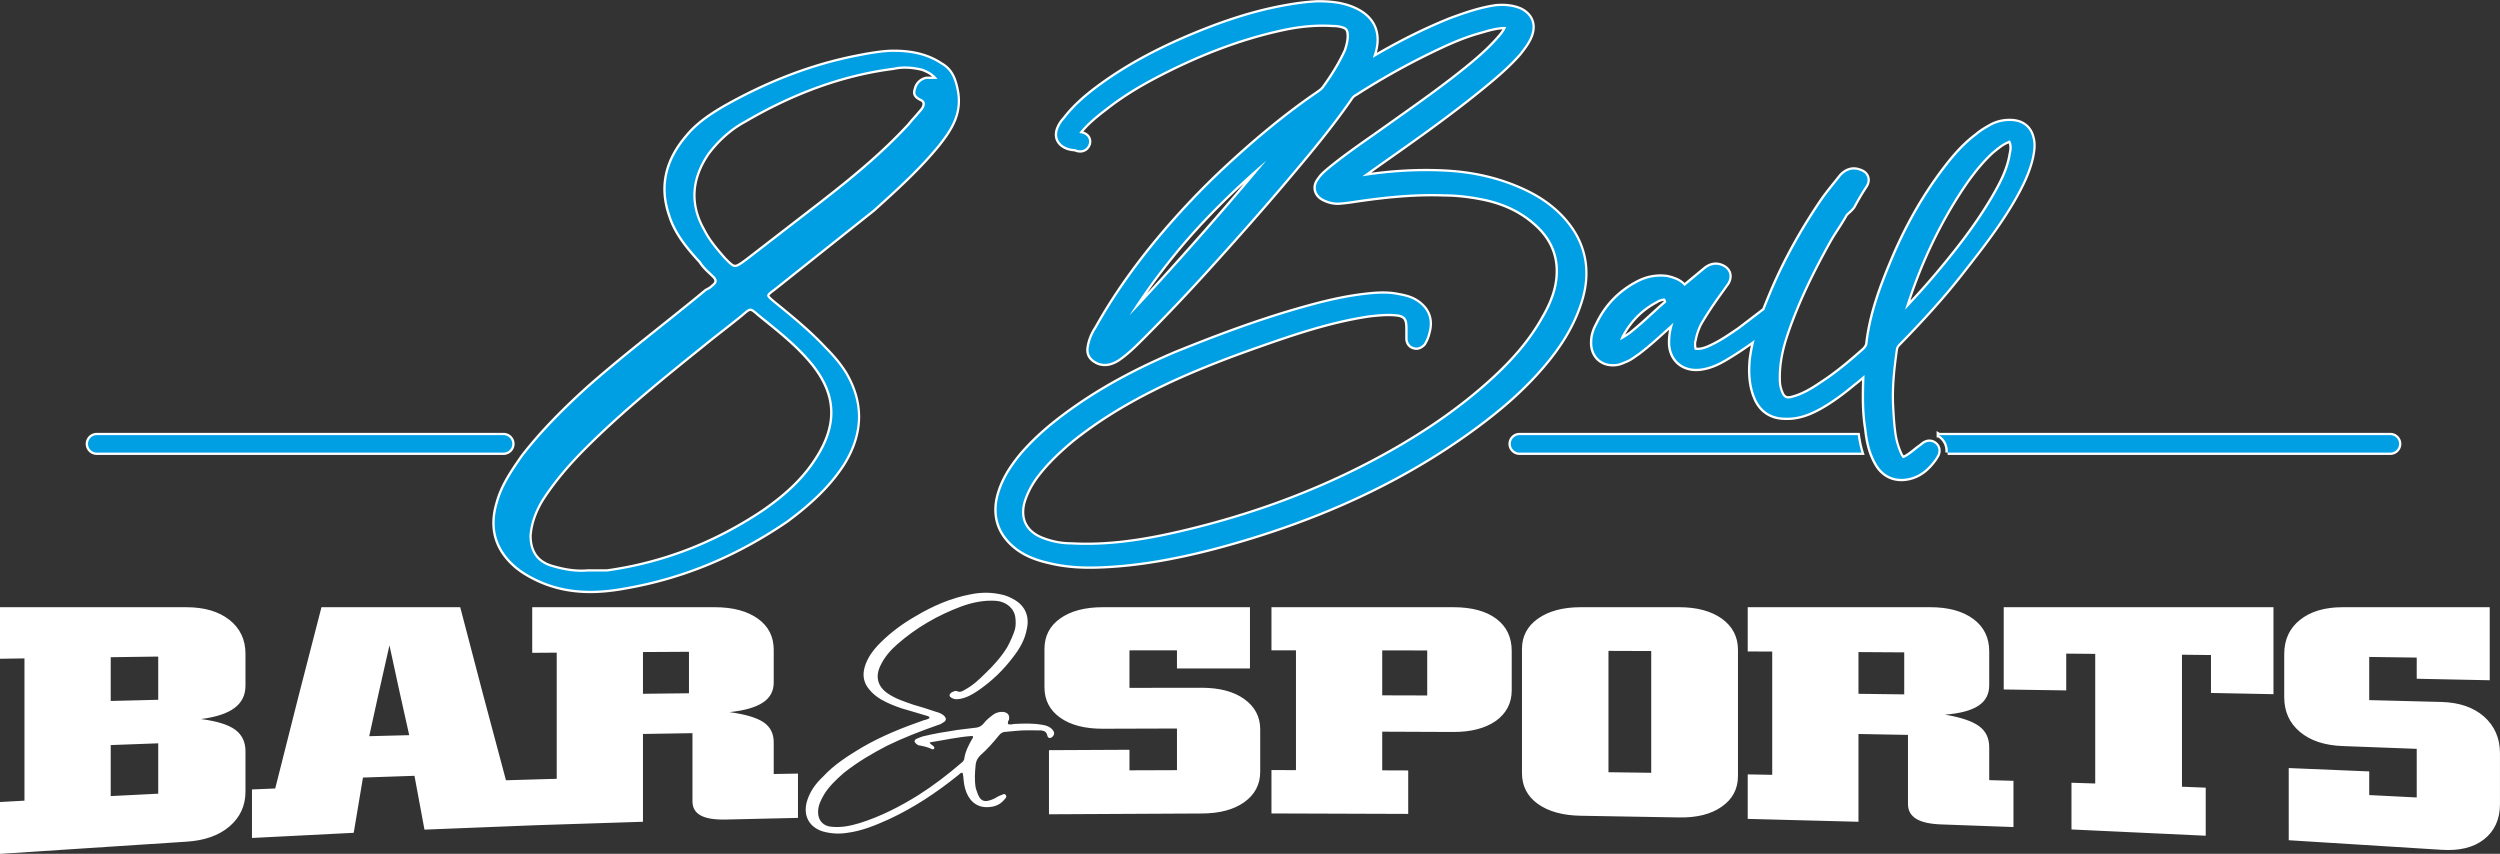
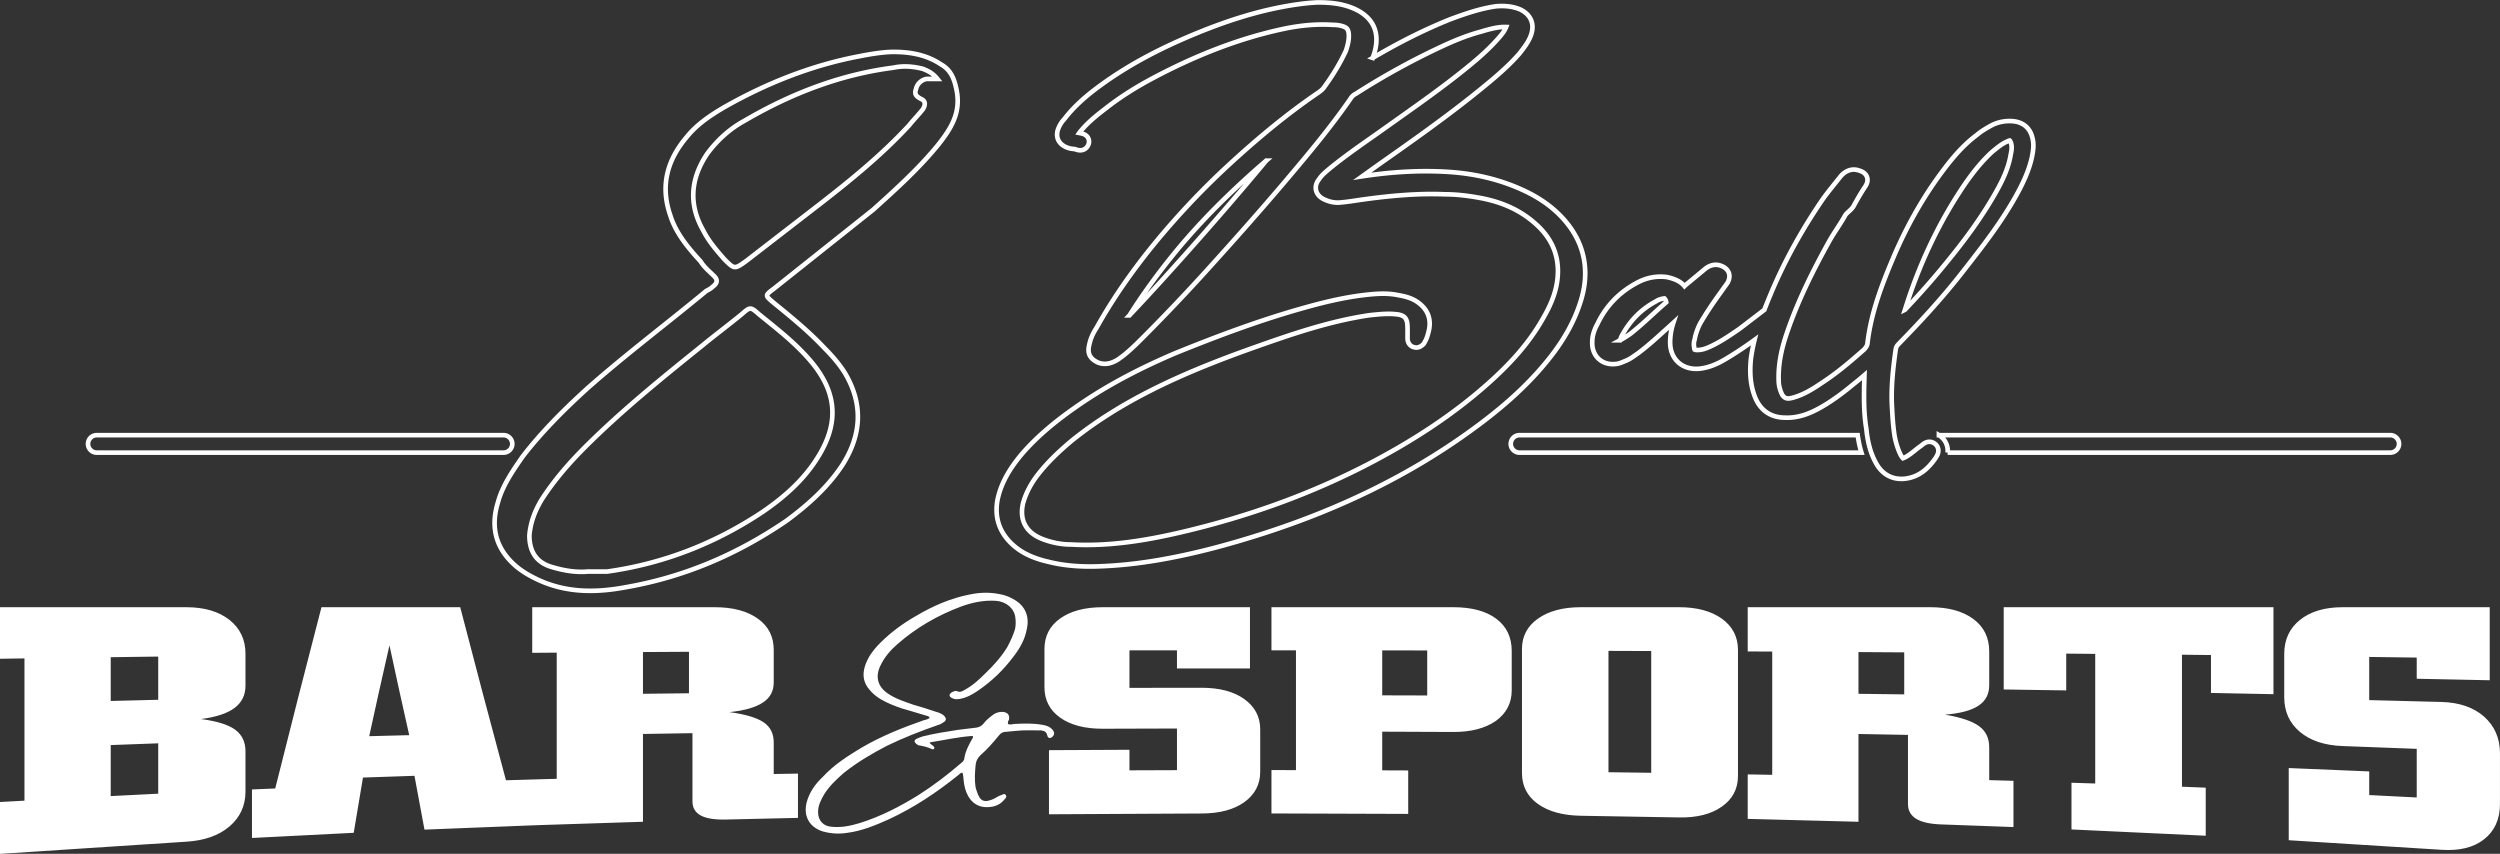
<svg xmlns="http://www.w3.org/2000/svg" width="2321.5" height="792.86">
  <rect width="100%" height="100%" fill="#333333" stroke="none" />
  <path d="M829.69 48.192c-9.421 0-21.982 2.093-32.45 4.187-43.964 8.374-85.837 25.123-124.563 47.104-12.561 7.327-25.122 15.701-34.543 27.215-18.842 21.982-25.123 46.057-15.701 73.273 5.234 16.748 16.747 30.355 28.262 42.916 3.141 5.234 8.374 9.421 12.562 13.608 3.14 3.14 3.14 6.281-1.047 9.421-2.093 2.094-4.187 3.14-6.28 4.187-36.636 30.356-74.319 58.619-109.912 90.023-21.982 19.888-42.917 40.823-60.712 63.852-9.421 13.608-18.842 27.215-23.029 42.916-7.327 24.076-1.047 43.964 17.795 59.665 5.234 4.187 10.468 7.327 16.748 10.467 27.215 13.608 55.478 13.608 83.744 8.374 54.431-9.421 103.627-30.356 149.684-61.759 19.888-14.655 38.73-31.403 52.338-52.338 17.795-28.263 18.841-56.525 2.093-84.791-5.234-8.374-11.514-15.702-18.842-23.029-14.655-15.701-31.403-29.309-48.151-42.917-7.327-6.281-7.327-6.281 1.047-12.561l92.116-73.273c20.935-18.842 42.917-38.73 60.712-60.712 11.514-14.655 20.935-29.309 16.747-50.244-2.093-10.467-5.234-18.842-14.655-24.075-12.562-8.374-27.216-11.514-43.964-11.514zM546.018 530.746c-11.514 1.047-23.029-1.047-33.496-4.187-14.655-4.187-20.935-14.655-20.935-29.309 1.047-12.561 5.234-23.029 11.514-33.496 11.514-17.795 25.122-33.496 39.777-48.151 34.543-34.543 72.226-64.899 109.912-95.255 11.514-9.421 24.075-18.842 35.59-28.263 8.374-7.327 8.374-7.327 16.748 0 16.748 13.608 34.543 27.215 49.197 45.011 23.029 28.262 25.122 56.524 4.187 88.976-12.562 19.888-30.356 35.59-50.244 49.197-43.964 29.31-92.116 48.151-144.452 55.479h-17.795zM870.516 73.314h-10.467c-4.187 1.047-8.374 4.187-9.421 9.421-2.093 5.234 1.047 7.327 5.234 9.421s3.14 6.281 1.047 9.421c-4.187 5.234-8.374 9.421-12.562 14.655-25.122 27.215-53.384 50.244-81.644 72.226l-69.086 53.384c-11.514 8.374-11.514 8.374-20.935-1.047-7.327-8.374-14.655-16.748-19.888-27.215-13.608-24.075-11.514-48.151 4.187-71.18 9.421-12.561 20.935-23.029 34.543-30.355 42.917-25.123 88.976-42.917 138.174-49.197 9.421-2.094 18.842-1.047 27.215 1.047 5.234 2.094 9.421 4.187 13.608 9.421zm404.178-19.535c23.173-13.624 47.175-25.94 72.133-35.925l.073-.029.074-.027c13.82-5.118 27.59-9.862 42.239-11.955l.214-.031.215-.016c7.705-.55 14.835-.007 22.015 2.985l.195.081.189.095c9.666 4.833 13.264 13.561 9.599 23.74-2.282 6.34-6.456 11.611-10.54 16.862l-.108.14-.117.133c-10.938 12.501-23.806 23.165-36.668 33.606-30.559 24.806-62.768 47.429-94.94 70.068l-14.276 10.22.209-.032c26.193-4.029 52.741-5.728 79.214-4.107 24.561 1.504 48.136 6.857 70.504 17.254 15.008 6.976 28.351 16.189 39.042 28.936 17.754 21.17 22.208 46.102 14.329 72.47-5.928 19.837-16.141 37.423-28.877 53.632-21.446 27.295-47.526 49.333-75.609 69.489-58.565 42.029-123.409 72.534-191.922 94.452-31.967 10.222-64.356 18.914-97.477 24.49-18.407 3.098-36.801 5.081-55.469 5.647-15.128.459-30.392-.539-45.114-4.211-12.105-2.757-23.648-7.177-33.016-15.558-12.43-11.121-17.445-25.016-14.599-41.523l.014-.08.016-.08c3.23-16.152 11.676-29.632 22.025-42.159l.035-.043.036-.042c15.485-18.066 33.756-32.644 53.286-46.084 28.055-19.307 58.321-34.811 89.6-48.144l.05-.021.05-.02c37.512-15.208 75.509-29.512 114.442-40.683 20.125-5.775 40.337-10.918 61.182-13.35 10.358-1.208 20.927-2.079 31.228.073 6.24 1.136 11.957 2.417 17.352 5.943 10.713 7.005 14.401 17.273 10.679 29.424-.697 3.265-2.004 6.345-3.72 9.206l-.388.646-.533.533c-2.28 2.28-5.231 3.593-8.326 2.666-3.716-.722-6.174-4.156-6.174-8.007v-6.576c0-2.736.034-5.754-.4-8.465-1.017-4.578-3.251-6.274-7.754-7.266-8.892-1.373-18.069-.374-26.952.56-30.922 4.501-60.871 13.814-90.331 23.994-38.589 13.336-77.121 27.699-113.561 46.215-25.568 12.99-49.841 27.901-72.255 45.827-11.585 9.656-22.63 19.993-31.929 31.908-6.065 7.77-10.753 16.268-13.602 25.715-4.177 16.019 2.167 28.129 17.572 34.119 8.541 3.322 17.438 5.149 26.617 5.149h.175l.175.01c34.589 1.977 68.901-3.616 102.473-11.484 62.127-14.561 121.667-35.851 178.132-65.724 37.673-19.933 73.595-43.214 105.547-71.516 20.234-17.921 38.521-37.466 51.843-61.15l.027-.047.027-.048c8.007-13.659 13.83-27.89 13.83-43.952 0-17.029-6.935-31.058-19.297-42.567-14.948-13.918-32.668-21.538-52.605-25.276-10.95-2.053-22.12-3.437-33.273-3.437h-.118l-.117-.007c-25.707-.989-51.39 1.428-76.82 5.004-6.507.915-12.949 2.053-19.509 2.564-5.673.608-10.883-.615-15.955-3.15-7.48-3.74-9.488-11.694-4.245-18.195 2.929-4.524 6.558-7.196 10.587-10.649l.061-.052.062-.05c16.32-13.26 33.789-24.973 50.898-37.165 27.066-19.288 54.474-38.204 80.089-59.425 9.429-7.812 18.631-16.187 26.551-25.547 2.279-2.694 4.332-5.406 5.611-8.683-7.982-.275-15.922 2.12-23.491 4.347l-.067.019-.069.019c-12.934 3.482-25.333 8.631-37.443 14.303a680.96 680.96 0 0 0-78.218 43.12l-.272.174-.29.145c-1.802.901-3.533 2.522-4.571 4.251l-.102.171-.114.164c-18.126 26.183-38.496 50.553-59.044 74.835-24.281 28.695-49.251 56.806-74.505 84.647-19.466 21.457-39.416 42.461-59.902 62.947-7.008 7.009-13.902 13.793-22.109 19.434l-.11.076-.113.071c-5.538 3.461-11.38 5.296-17.83 3.146l-.28-.093-.27-.12c-6.902-3.068-10.231-7.747-8.577-15.403 1.137-6.164 3.406-11.45 6.842-16.653 19.906-35.687 44.419-68.458 71.475-99.018 16.427-18.553 33.801-36.289 52.042-53.062 25.932-23.846 53.024-46.443 82.146-66.318 2.257-1.54 4.41-3.118 5.945-5.422l.07-.104.073-.101c7.661-10.534 14.533-21.715 19.989-33.556 1.614-4.883 3.069-10.282 2.638-15.454-.291-3.498-1.225-5.656-4.615-6.905-3.246-1.195-6.578-1.646-10.025-1.646h-.191l-.191-.011c-15.706-.982-31.023.61-46.389 3.921-41.889 9.028-81.522 25.001-119.345 44.961-16.009 8.45-31.398 17.97-45.596 29.23l-.042.034-.043.032c-8.248 6.307-16.133 12.724-22.77 20.783l-.188.228-.044.044c-.308.419-.557.807-.838 1.192.46.093.953.158 1.402.247 2.936.579 5.641 1.777 7.003 4.669.72 1.53.864 3.236.455 4.872l-.057.228-.074.224c-.819 2.458-2.525 4.43-4.992 5.328-2.39.87-4.683.493-6.999-.327-.275-.097-.576-.22-.871-.327-3.033-.119-6.133-.792-8.839-2.145-6.782-3.391-9.186-9.667-6.536-16.733l.023-.062.024-.062c1.294-3.236 3.176-6.307 5.6-8.824 9.86-12.883 21.867-22.876 34.951-32.316 27.521-19.857 57.455-34.934 88.783-47.751 25.403-10.392 51.578-19.017 78.584-24.127 10.807-2.045 21.724-3.624 32.719-4.147l.145-.007h.146c11.945 0 23.437 1.086 34.423 6.121 16.961 7.774 23.344 21.516 18.542 39.523l-.024.091-.027.09a125.65 125.65 0 0 1-1.859 5.714zm363.668 233.916c1.952-5.061 4.01-10.081 6.103-15.085 12.891-30.814 29.283-60.067 48.152-87.607l.034-.049.035-.049c5.156-7.218 10.88-13.996 16.357-20.966l.081-.103.085-.099c4.446-5.187 10.562-7.747 17.185-5.376 3.156.941 6.037 2.627 7.258 5.889 1.167 3.12.225 6.237-1.545 8.893-3.929 5.894-7.477 11.991-10.834 18.225l-.137.254-.16.24c-1.399 2.098-3.172 3.611-5.004 5.291-.976.895-2.109 1.958-2.708 3.157l-.067.133-.073.13c-4.566 8.118-10.14 15.621-14.655 23.749-15.358 27.643-29.399 55.982-39.517 85.995-4.713 13.983-7.749 28.04-7.271 42.873v.197c0 4.55 1.265 9.085 3.256 13.157 2.251 3.406 4.427 3.99 8.496 3.13 10.08-2.415 19.268-7.955 27.74-13.751l.073-.05.074-.047c14.115-9.074 27.027-20.077 39.577-31.176 1.446-1.47 2.869-3.362 3.193-5.445 3.115-27.362 12.592-52.763 23.194-77.974 12.465-29.639 27.931-57.562 47.297-83.264 9.007-11.954 18.825-23.487 30.902-32.458 4.296-3.716 9.075-6.43 14.017-9.176l.116-.065.119-.059c6.01-3.005 12.751-4.218 19.436-3.661 9.194.766 15.899 6.124 18.06 15.158 1.785 6.141.804 12.318-.423 18.452l-.016.078-.018.078c-2.662 11.714-7.536 22.405-13.235 32.926-14.506 26.78-33.452 50.81-52.164 74.72-17.966 22.957-37.744 44.437-58.118 65.264-1.547 1.582-2.551 2.964-2.868 5.185-2.532 17.724-4.467 35.507-3.489 53.438.496 9.092 1.035 18.125 2.452 27.132.898 4.909 2.281 9.599 4.12 14.23.634 1.323 1.246 2.981 2.02 4.141.312.469 1.037 1.547 1.613 2.171.816-.272 2-.866 2.591-1.163 5.017-2.759 9.199-6.982 13.951-10.183.247-.192.487-.397.726-.598 2.172-1.827 4.297-3.319 7.298-3.319 2.279 0 4.34.947 5.94 2.547a7.92 7.92 0 0 1 2.115 3.758c.918 3.815-.906 6.59-2.868 9.533l-.055.082-.057.08c-6.086 8.521-13.359 15.166-23.842 17.585-13.304 3.07-24.671-2.127-31.046-14.182-5.401-9.748-7.671-20.477-8.782-31.448-2.744-16.621-2.241-33.193-1.734-49.897-3.312 2.852-6.654 5.668-10.118 8.337-9.61 8.002-19.758 15.646-30.669 21.801-10.277 5.797-21.009 9.9-32.997 9.39-13.2-.047-22.898-6.757-27.805-19.026-4.473-11.181-5.035-22.819-3.955-34.7l.009-.094.011-.093c.753-6.169 1.938-12.255 3.444-18.264-8.937 6.48-18.114 12.615-27.655 18.215-7.075 4.153-14.348 7.329-22.557 8.382-15.901 2.039-28.15-8.043-28.15-24.286 0-6.449 1.103-12.499 3.014-18.311l-3.337 3.057-.047.044-.048.043c-9.583 8.574-18.944 17.398-29.245 25.125l-.136.102-.141.094c-3.561 2.374-6.585 4.885-10.597 6.604l-.068.029-.07.028c-2.443.978-4.8 2.144-7.366 2.785l-.141.036-.143.028c-13.809 2.762-24.644-6.198-24.019-20.323.033-5.79 1.948-11.266 4.714-16.294 8.129-17.238 21.133-30.428 38.083-39.09 8.24-4.212 17.11-5.821 26.312-4.671l.311.039.306.071c6.552 1.512 12.119 3.693 15.933 8.33l.62-.622.196-.197.214-.178 17.706-14.671c4.703-3.92 10.135-5.437 15.944-2.948 6.543 2.804 8.787 8.559 5.594 14.943l-.215.43-.279.391-7.602 10.643c-6.328 8.789-12.352 17.779-17.787 27.149-2.237 4.506-4.035 9.428-4.935 14.381l-.078.428-.138.413c-.674 2.022-.62 4.595-.275 6.669l.038.225.021.227c.031.34.16 1.327.376 1.647.48.312 2.118.373 2.632.373 3.157 0 6.392-.863 9.294-2.064 10.573-4.375 20.209-11.084 29.61-17.516l23.205-17.73zm-589.542 5.155c16.766-17.646 33.116-35.687 49.342-53.83 26.385-29.503 52.327-59.406 77.645-89.836a821.79 821.79 0 0 0-28.41 25.527c-20.861 19.619-40.608 40.357-58.625 62.628-14.381 17.777-27.8 36.195-39.948 55.51zm455.468 23.162c3.324-1.8 6.514-3.816 9.635-5.996 11.539-9.047 21.936-19.488 33.036-29.057a5.07 5.07 0 0 0 .312-.287c-.081-.505-.307-1.26-.488-1.852-.323-.592-.863-1.495-1.231-1.738-2.576.364-5.208 1.028-7.387 2.481l-.25.167-.265.141c-14.04 7.488-24.263 18.196-31.759 32.158-.522 1.222-1.092 2.59-1.604 3.984zm264.65-28.37c10.385-11.005 20.544-22.215 30.282-33.808 18.34-21.834 35.965-44.42 50.516-68.996 7.59-12.819 15.036-26.481 17.436-41.363l.028-.177.039-.176c.752-3.384 1.291-7.025.168-10.395-.164-.49-.701-1.862-1.17-2.268-.467.019-1.39.466-1.724.648l-.282.154-.296.123c-5.249 2.187-9.653 6.096-14.044 9.619-12.074 11.142-21.844 24.376-30.72 38.134-20.948 32.468-37.053 67.541-48.896 104.293l-1.338 4.214zM89.826 420.304h377.78a8.13 8.13 0 0 0 8.103-8.104h0a8.13 8.13 0 0 0-8.103-8.104H89.826a8.13 8.13 0 0 0-8.104 8.104h0a8.13 8.13 0 0 0 8.104 8.104zm1321.171 0h317.56c-1.639-5.265-2.739-10.685-3.494-16.208H1411c-4.456 0-8.105 3.647-8.105 8.105s3.647 8.104 8.105 8.104zm397.584 0h411.066a8.13 8.13 0 0 0 8.104-8.104c0-4.458-3.648-8.105-8.104-8.105h-419.158a17.89 17.89 0 0 1 3.26 2.58 16.6 16.6 0 0 1 4.411 7.858c.501 2.079.613 3.979.423 5.77z" fill="none" stroke="#fff" stroke-miterlimit="22.926" stroke-width="4.3" />
-   <path d="M829.752 48.165c-9.421 0-21.982 2.093-32.45 4.187-43.964 8.374-85.834 25.122-124.565 47.104-12.561 7.327-25.122 15.701-34.543 27.215-18.842 21.982-25.122 46.058-15.701 73.273 5.234 16.749 16.748 30.357 28.262 42.916 3.141 5.234 8.374 9.421 12.561 13.608 3.14 3.14 3.14 6.281-1.047 9.421-2.093 2.093-4.187 3.14-6.28 4.187-36.636 30.357-74.321 58.619-109.911 90.022-21.982 19.888-42.918 40.823-60.712 63.852-9.421 13.608-18.842 27.215-23.029 42.916-7.328 24.075-1.047 43.964 17.794 59.665 5.234 4.187 10.468 7.327 16.749 10.467 27.215 13.608 55.479 13.608 83.741 8.374 54.431-9.421 103.629-30.357 149.69-61.758 19.889-14.654 38.73-31.403 52.339-52.337 17.794-28.263 18.841-56.525 2.093-84.787-5.234-8.374-11.515-15.701-18.842-23.029-14.654-15.701-31.402-29.309-48.151-42.916-7.328-6.281-7.328-6.281 1.047-12.561l92.115-73.273c20.935-18.842 42.918-38.73 60.712-60.712 11.514-14.654 20.935-29.309 16.748-50.244-2.093-10.467-5.234-18.842-14.654-24.075-12.561-8.374-27.215-11.514-43.964-11.514zM546.079 530.726c-11.514 1.047-23.029-1.047-33.496-4.187-14.654-4.187-20.935-14.654-20.935-29.309 1.047-12.561 5.234-23.029 11.514-33.496 11.514-17.794 25.122-33.496 39.778-48.151 34.543-34.543 72.226-64.9 109.909-95.255 11.515-9.421 24.075-18.842 35.59-28.263 8.374-7.328 8.374-7.328 16.749 0 16.748 13.608 34.543 27.215 49.197 45.011 23.029 28.262 25.122 56.525 4.187 88.975-12.561 19.889-30.357 35.59-50.244 49.197-43.964 29.31-92.115 48.151-144.45 55.479h-17.794zM870.578 73.297H860.11c-4.187 1.047-8.374 4.187-9.421 9.421-2.093 5.234 1.047 7.327 5.234 9.421s3.14 6.281 1.047 9.421c-4.187 5.234-8.374 9.421-12.561 14.654-25.122 27.215-53.385 50.244-81.647 72.226l-69.086 53.385c-11.514 8.374-11.514 8.374-20.935-1.047-7.327-8.374-14.654-16.748-19.889-27.215-13.608-24.075-11.514-48.151 4.187-71.18 9.421-12.561 20.935-23.029 34.543-30.357 42.918-25.122 88.975-42.918 138.17-49.197 9.421-2.094 18.842-1.047 27.215 1.047 5.234 2.094 9.421 4.187 13.608 9.421zm404.177-19.536c23.173-13.624 47.175-25.939 72.136-35.924l.073-.03.075-.027c13.82-5.118 27.59-9.863 42.239-11.955l.214-.031.215-.015c7.705-.55 14.836-.007 22.015 2.985l.195.081.189.095c9.666 4.833 13.264 13.561 9.599 23.739-2.282 6.34-6.456 11.611-10.54 16.862l-.108.139-.117.133c-10.939 12.501-23.806 23.165-36.668 33.606-30.559 24.807-62.769 47.429-94.94 70.069l-14.277 10.22.209-.032c26.194-4.03 52.741-5.728 79.215-4.107 24.562 1.504 48.136 6.857 70.504 17.254 15.008 6.976 28.351 16.189 39.042 28.937 17.754 21.17 22.209 46.102 14.329 72.468-5.928 19.837-16.141 37.423-28.877 53.632-21.446 27.295-47.527 49.333-75.613 69.489-58.565 42.03-123.409 72.538-191.929 94.45-31.967 10.223-64.356 18.914-97.478 24.49-18.408 3.098-36.802 5.081-55.469 5.647-15.129.458-30.393-.539-45.115-4.211-12.105-2.757-23.649-7.177-33.017-15.558-12.429-11.121-17.445-25.017-14.598-41.523l.015-.08.016-.081c3.23-16.152 11.677-29.631 22.026-42.159l.035-.043.036-.042c15.485-18.066 33.755-32.645 53.287-46.084 28.055-19.306 58.321-34.811 89.603-48.144l.049-.021.051-.02c37.512-15.208 75.509-29.513 114.44-40.683 20.125-5.775 40.336-10.918 61.182-13.35 10.358-1.208 20.926-2.079 31.229.073 6.24 1.137 11.957 2.417 17.352 5.944 10.713 7.005 14.401 17.273 10.679 29.425-.697 3.265-2.004 6.345-3.72 9.206l-.388.646-.533.533c-2.28 2.28-5.231 3.593-8.326 2.666-3.716-.722-6.174-4.156-6.174-8.008v-6.577c0-2.736.033-5.754-.4-8.466-1.017-4.578-3.251-6.274-7.754-7.266-8.892-1.373-18.069-.375-26.953.561-30.922 4.501-60.872 13.814-90.33 23.994-38.59 13.336-77.118 27.699-113.561 46.215-25.569 12.991-49.841 27.901-72.257 45.828-11.584 9.656-22.63 19.993-31.93 31.909-6.065 7.77-10.753 16.268-13.602 25.715-4.177 16.02 2.167 28.129 17.572 34.119 8.542 3.322 17.438 5.149 26.618 5.149h.175l.175.009c34.588 1.977 68.901-3.616 102.469-11.484 62.128-14.561 121.669-35.851 178.129-65.724 37.674-19.933 73.595-43.214 105.549-71.516 20.234-17.922 38.52-37.466 51.843-61.15l.027-.047.028-.048c8.007-13.66 13.83-27.89 13.83-43.952 0-17.029-6.935-31.058-19.297-42.567-14.949-13.918-32.669-21.538-52.605-25.277-10.95-2.053-22.119-3.437-33.273-3.437h-.117l-.117-.004c-25.707-.989-51.391 1.428-76.822 5.004-6.507.915-12.948 2.053-19.509 2.564-5.673.608-10.883-.615-15.954-3.15-7.48-3.74-9.488-11.695-4.245-18.196 2.929-4.524 6.558-7.196 10.587-10.649l.061-.053.063-.051c16.32-13.26 33.79-24.973 50.899-37.166 27.066-19.289 54.473-38.204 80.086-59.425 9.429-7.812 18.632-16.186 26.551-25.547 2.279-2.694 4.332-5.406 5.611-8.683-7.981-.274-15.922 2.121-23.491 4.347l-.068.02-.068.019c-12.934 3.482-25.333 8.632-37.443 14.304-26.982 12.637-53.123 27.059-78.218 43.12l-.273.174-.29.145a11.74 11.74 0 0 0-4.57 4.251l-.103.171-.113.164c-18.128 26.183-38.496 50.552-59.045 74.838-24.281 28.695-49.251 56.807-74.507 84.646-19.466 21.457-39.415 42.462-59.903 62.948-7.008 7.008-13.902 13.793-22.109 19.434l-.111.076-.113.071c-5.538 3.461-11.38 5.296-17.829 3.146l-.28-.093-.27-.12c-6.902-3.068-10.232-7.748-8.576-15.404 1.136-6.164 3.406-11.45 6.842-16.653 19.906-35.687 44.419-68.458 71.476-99.016 16.428-18.553 33.8-36.288 52.043-53.063 25.933-23.846 53.024-46.443 82.143-66.318 2.257-1.541 4.41-3.118 5.945-5.422l.069-.104.073-.101c7.661-10.534 14.533-21.715 19.989-33.555 1.614-4.883 3.069-10.281 2.638-15.454-.291-3.497-1.225-5.656-4.615-6.905-3.247-1.195-6.579-1.646-10.025-1.646h-.191l-.191-.012c-15.706-.982-31.023.61-46.39 3.922-41.89 9.028-81.523 25.001-119.344 44.962-16.009 8.45-31.398 17.97-45.596 29.23l-.043.034-.043.032c-8.248 6.307-16.133 12.724-22.77 20.783l-.188.228-.044.043c-.308.419-.557.807-.838 1.192.46.093.953.158 1.402.247 2.936.579 5.641 1.777 7.003 4.669.72 1.53.864 3.236.455 4.872l-.057.228-.075.224c-.819 2.458-2.525 4.429-4.992 5.328-2.39.87-4.683.493-6.999-.327-.275-.097-.576-.22-.871-.327-3.033-.119-6.133-.792-8.839-2.145-6.782-3.391-9.186-9.667-6.536-16.733l.023-.062.025-.062c1.294-3.236 3.176-6.307 5.6-8.824 9.861-12.883 21.867-22.877 34.951-32.317 27.522-19.858 57.455-34.935 88.786-47.751 25.402-10.392 51.579-19.018 78.583-24.127 10.807-2.045 21.725-3.624 32.719-4.147l.145-.007h.146c11.945 0 23.438 1.086 34.423 6.121 16.961 7.774 23.345 21.517 18.542 39.523l-.024.091-.027.09a125.49 125.49 0 0 1-1.86 5.714zm363.671 233.914c1.952-5.061 4.01-10.081 6.103-15.085 12.892-30.815 29.283-60.068 48.152-87.607l.035-.049.035-.049c5.156-7.218 10.88-13.996 16.357-20.966l.08-.103.085-.099c4.446-5.187 10.562-7.747 17.185-5.377 3.156.941 6.037 2.627 7.258 5.889 1.167 3.121.225 6.237-1.545 8.893-3.929 5.894-7.477 11.991-10.834 18.225l-.137.254-.16.24c-1.399 2.098-3.172 3.611-5.004 5.291-.976.895-2.108 1.958-2.708 3.157l-.067.133-.073.13c-4.566 8.118-10.14 15.621-14.656 23.749-15.357 27.643-29.399 55.981-39.516 85.998-4.713 13.982-7.749 28.039-7.271 42.872v.197c0 4.55 1.265 9.085 3.256 13.157 2.251 3.406 4.427 3.99 8.496 3.129 10.08-2.415 19.269-7.955 27.739-13.752l.072-.05.075-.047c14.114-9.074 27.027-20.077 39.578-31.177 1.446-1.47 2.869-3.362 3.193-5.445 3.115-27.363 12.592-52.763 23.194-77.971 12.465-29.639 27.931-57.563 47.297-83.267 9.007-11.954 18.825-23.487 30.902-32.459 4.296-3.716 9.076-6.43 14.017-9.176l.116-.065.119-.06c6.011-3.005 12.751-4.218 19.436-3.661 9.194.766 15.9 6.124 18.061 15.158 1.785 6.141.804 12.318-.423 18.452l-.016.078-.017.078c-2.662 11.715-7.536 22.405-13.234 32.926-14.506 26.779-33.452 50.809-52.164 74.719-17.966 22.957-37.744 44.438-58.119 65.264-1.547 1.582-2.551 2.964-2.868 5.185-2.532 17.724-4.467 35.507-3.489 53.439.496 9.092 1.035 18.125 2.452 27.133.898 4.909 2.281 9.599 4.12 14.23.634 1.323 1.247 2.98 2.02 4.141.312.469 1.037 1.547 1.613 2.171.816-.273 2-.867 2.591-1.163 5.017-2.759 9.199-6.982 13.952-10.183.247-.192.487-.397.726-.598 2.172-1.827 4.297-3.319 7.298-3.319 2.279 0 4.34.947 5.94 2.547a7.92 7.92 0 0 1 2.115 3.759c.918 3.815-.906 6.59-2.868 9.533l-.055.082-.057.08c-6.086 8.521-13.36 15.166-23.842 17.585-13.304 3.07-24.671-2.127-31.046-14.182-5.401-9.748-7.67-20.477-8.782-31.449-2.744-16.621-2.241-33.193-1.734-49.897-3.312 2.852-6.654 5.668-10.118 8.338-9.61 8.002-19.758 15.646-30.669 21.801-10.277 5.797-21.009 9.9-32.997 9.39-13.2-.047-22.898-6.757-27.805-19.026-4.473-11.181-5.035-22.818-3.955-34.7l.013-.094.013-.093c.753-6.169 1.938-12.255 3.443-18.264-8.937 6.481-18.114 12.615-27.655 18.216-7.076 4.153-14.349 7.329-22.557 8.381-15.901 2.039-28.15-8.043-28.15-24.286 0-6.449 1.103-12.499 3.014-18.31l-3.336 3.057-.047.044-.048.043c-9.583 8.574-18.945 17.398-29.246 25.125l-.136.102-.141.094c-3.561 2.374-6.585 4.885-10.597 6.604l-.068.029-.069.028c-2.443.978-4.8 2.144-7.366 2.785l-.141.035-.143.028c-13.81 2.762-24.645-6.198-24.018-20.322.033-5.79 1.948-11.267 4.714-16.293 8.13-17.238 21.133-30.429 38.083-39.091 8.24-4.212 17.11-5.821 26.311-4.671l.311.039.306.071c6.552 1.512 12.119 3.693 15.933 8.33l.62-.622.197-.197.213-.178 17.706-14.672c4.703-3.92 10.135-5.437 15.944-2.948 6.543 2.804 8.786 8.559 5.594 14.944l-.215.43-.279.391-7.602 10.643c-6.328 8.789-12.352 17.778-17.788 27.15-2.237 4.506-4.035 9.428-4.935 14.381l-.077.428-.138.413c-.674 2.022-.621 4.595-.275 6.669l.037.225.021.227c.031.34.16 1.327.376 1.647.48.312 2.118.373 2.632.373 3.157 0 6.392-.863 9.294-2.064 10.573-4.375 20.21-11.084 29.61-17.517l23.205-17.73zm-589.545 5.155c16.766-17.646 33.117-35.687 49.341-53.831 26.385-29.503 52.328-59.407 77.642-89.834-9.67 8.283-19.137 16.804-28.41 25.527-20.861 19.62-40.608 40.356-58.625 62.629-14.382 17.777-27.799 36.195-39.948 55.509zm455.469 23.162c3.324-1.8 6.514-3.816 9.635-5.996 11.539-9.048 21.935-19.489 33.037-29.058.084-.071.206-.18.313-.288-.081-.505-.307-1.26-.488-1.852-.323-.592-.863-1.495-1.231-1.738-2.576.364-5.208 1.028-7.387 2.48l-.25.167-.265.141c-14.041 7.488-24.263 18.196-31.759 32.158a83.95 83.95 0 0 0-1.604 3.984zm264.647-28.37c10.385-11.005 20.543-22.215 30.282-33.808 18.341-21.834 35.964-44.42 50.516-68.997 7.591-12.819 15.036-26.481 17.437-41.363l.028-.177.04-.176c.752-3.384 1.291-7.025.169-10.395-.164-.49-.701-1.862-1.171-2.268-.467.019-1.39.466-1.724.648l-.281.153-.296.123c-5.249 2.187-9.653 6.095-14.045 9.619-12.074 11.143-21.845 24.377-30.721 38.134-20.947 32.469-37.054 67.541-48.896 104.292l-1.338 4.215zM89.837 420.287h377.777a8.13 8.13 0 0 0 8.104-8.104h0a8.13 8.13 0 0 0-8.104-8.104H89.837a8.13 8.13 0 0 0-8.105 8.104h0a8.13 8.13 0 0 0 8.105 8.104zm1321.194 0h317.552c-1.639-5.265-2.739-10.686-3.494-16.209H1411.03c-4.456 0-8.105 3.647-8.105 8.105a8.13 8.13 0 0 0 8.105 8.104zm397.577 0h411.07a8.13 8.13 0 0 0 8.104-8.104c0-4.458-3.648-8.105-8.104-8.105h-419.163c1.169.721 2.266 1.586 3.26 2.58 2.167 2.169 3.693 4.877 4.411 7.858.501 2.079.613 3.979.423 5.77" fill="#009ee3" fill-rule="evenodd" />
  <path d="M2175.452 692.789c-16.713-.601-29.942-4.954-39.698-13.125-9.744-8.161-14.625-18.874-14.625-32.321v-39.971c0-13.4 4.875-23.959 14.625-31.725 9.751-7.857 22.983-11.797 39.698-11.797h136.503v33.924 33.9l-67.788-1.398v-19.653l-44.108-.596v40.086l67.09 1.718c16.482.445 29.715 4.971 39.466 13.514 9.75 8.658 14.858 20.019 14.858 34.176v47.14c0 14.178-5.107 25.151-14.858 32.778s-22.978 10.773-39.466 9.666l-141.836-8.887V746.73v-33.511l74.751 3.115V738.3l44.108 2.222v-45.147l-68.716-2.589zm-127.217 38.642v44.62l-124.664-5.818v-43.384l22.054.71v-60.174-60.196l-26.929-.252v34.175l-58.037-.87v-38.184-38.207h250.487v40.406 40.36l-58.037-1.145v-35.207l-26.929-.298v61.296 61.273l22.054.893zm-255.834-167.582c16.946 0 30.179 3.665 40.162 11.018 9.75 7.33 14.625 17.317 14.625 29.915v31.495c0 8.246-3.25 14.592-9.982 19.034-6.732 4.467-17.18 7.238-31.107 8.315 15.089 2.542 25.542 6.131 31.805 10.788 6.273 4.665 9.286 11.178 9.286 19.585v30.419l22.518.664v42.926l-67.092-2.451c-10.446-.358-18.108-2.061-23.215-5.177-5.107-3.161-7.661-7.719-7.661-13.744v-32.091-32.114l-45.966-.848v40.772 40.75l-102.841-2.68v-41.322l22.75.412v-57.219-57.243l-22.75-.115v-41.092h169.462zm-66.626 80.422l42.483.527V605.79l-42.483-.275v38.756zm-111.896 76.299c0 12.071-5.107 21.577-15.09 28.541-9.982 6.986-23.215 10.286-39.698 9.964l-91.003-1.558c-16.714-.261-30.207-3.9-40.162-11.086-9.779-7.061-14.625-16.653-14.625-28.586v-57.563-57.585c0-11.774 4.875-21.187 14.857-28.243s23.215-10.605 39.93-10.605h91.003c16.714 0 29.947 3.596 39.93 10.72 9.75 7.101 14.857 16.744 14.857 28.815V662v58.571zm-120.253-3.482l39.698.527v-56.532-56.532l-39.698-.138v56.349 56.325zm-144.17-153.236c17.18 0 30.411 3.573 39.93 10.674 9.518 7.078 14.393 17.088 14.393 29.915v36.672c0 11.888-5.107 21.371-14.625 28.266-9.983 6.941-23.215 10.409-39.698 10.331l-65.93-.275v35.916l24.143.092v40.36l-126.985-.435V715.1l22.75.023v-55.616-55.616h-22.75v-40.039h168.769zm-65.93 40.108v41.735l41.787.115v-41.803l-41.787-.046zm-259.314 72.749c-16.714.048-29.953-3.337-39.696-10.262-9.756-6.933-14.626-16.332-14.626-28.311v-35.55c0-11.934 4.875-21.349 14.626-28.289 9.75-6.963 22.982-10.445 39.696-10.445h136.503v28.449 28.426l-67.788.023v-16.836l-44.108.023v34.818l67.092-.092c16.482-.009 29.715 3.482 39.466 10.445 9.75 6.986 14.857 16.332 14.857 28.174v39.42c0 11.842-5.107 21.279-14.857 28.243-9.75 6.94-22.983 10.427-39.466 10.468l-141.836.733v-29.755-29.778l74.751-.366v19.081l44.108-.16v-38.666l-68.716.206zM663.688 563.851c16.948 0 30.179 3.573 40.162 10.674 9.75 7.055 14.625 16.653 14.625 28.815v30.373c0 7.971-3.25 14.156-9.982 18.622-6.732 4.512-17.18 7.513-31.107 8.933 15.089 2.062 25.547 5.23 31.805 9.529 6.279 4.313 9.286 10.491 9.286 18.6v29.343l22.518-.39v41.139l-67.092 1.534c-10.446.234-18.108-1.031-23.215-3.78-5.107-2.794-7.661-7.192-7.661-13.125v-31.655-31.655l-45.966.756v40.772 40.75l-97.27 3.138-5.571.206-100.056 3.963-9.286-49.98-47.823 1.626-8.59 51.309-94.484 4.787v-45.056l21.59-.893 21.358-84.591 21.59-83.745h128.842l21.125 80.697 21.358 80.01 24.375-.711 5.571-.183 17.18-.458v-58.571-58.593l-22.75.16v-42.352h169.462zm-66.626 80.399l42.715-.481v-38.528l-42.715.252v38.756zm-254.207 39.375l37.144-.962-9.286-41.62-9.054-41.804-9.518 42.124-9.286 42.262zM172.926 563.851c16.946 0 30.179 3.963 40.162 11.773 9.75 7.742 14.857 18.233 14.857 31.427v29.755c0 8.75-3.482 15.622-10.215 20.638s-16.946 8.429-31.107 10.262c15.09 1.97 25.537 5.291 31.805 9.918s9.518 11.27 9.518 20.019v37.474c0 13.194-5.107 23.959-14.857 32.321-9.983 8.475-23.218 13.133-40.162 14.156L-.029 792.91v-48.17l22.75-1.237v-66.038-66.06l-22.75.32v-47.873h172.956zm-70.109 46.431v40.635l44.108-1.099v-40.131l-44.108.596zm0 128.959l44.108-2.222v-46.773l-44.108 1.626v47.369m800.267-55.82c.856.856.428 1.713 0 2.141-3.425 5.994-6.851 12.417-7.707 19.268-.428 1.713-1.713 2.997-2.997 3.854-12.417 10.704-25.262 20.551-39.391 29.543-17.126 10.704-35.538 20.123-54.805 26.118-8.563 2.569-16.698 4.282-25.69 3.425-7.707-.428-12.845-5.566-12.845-13.701 0-5.994 2.569-11.132 5.566-16.27 4.71-7.707 11.56-14.129 18.412-20.123 12.417-9.848 26.118-17.982 40.247-25.262 14.986-7.279 30.399-13.273 46.242-18.84 1.713-.428 3.854-1.284 5.566-2.569 3.425-1.713 3.425-4.282.428-6.851-1.713-1.284-4.282-2.569-6.423-2.997-7.279-2.569-14.557-4.71-21.837-6.851-8.563-2.997-16.698-5.566-23.977-10.704-8.991-6.423-11.132-15.414-6.423-25.262 3.854-8.135 9.42-14.557 15.842-20.123 17.554-15.414 37.678-26.974 59.515-35.11 10.704-3.854 21.407-5.994 32.541-5.138 9.42.856 16.698 7.279 17.554 15.842.428 3.425.428 7.279-.428 10.704-1.713 5.566-4.282 11.132-7.279 16.698-5.566 8.991-12.845 17.126-20.551 24.405-5.566 5.566-11.56 11.132-18.84 14.986-2.141 1.284-4.282 2.569-6.851 1.284-2.141-.856-3.854.428-5.566 1.284-2.141 1.713-2.141 3.425 0 4.71s4.282 1.713 6.851 1.284c6.851-.856 12.845-4.282 18.412-8.135 12.417-8.563 23.121-18.84 32.113-30.827 6.423-8.135 11.132-16.698 12.845-26.546 2.569-11.989-2.141-21.837-12.845-27.402-2.997-1.713-5.994-2.997-9.42-3.854-10.276-2.569-20.123-2.569-30.399-.428-17.982 3.425-34.682 10.704-50.523 20.123-11.989 6.851-23.121 14.986-32.969 24.834-6.423 6.423-11.989 13.701-14.557 22.693-2.141 7.707-.856 14.557 4.282 20.551 2.997 3.854 6.851 6.851 11.132 9.42 5.994 3.425 12.417 5.994 18.84 8.135 7.707 2.141 15.414 4.71 23.121 6.851 1.284.428 2.569.428 2.997 2.141-1.713 1.284-3.854 1.713-5.566 2.141-19.696 6.851-38.963 14.557-57.373 25.262-12.845 7.707-25.69 15.842-35.966 26.974-7.279 6.851-12.845 14.557-15.414 24.405-2.997 12.845 2.997 22.693 14.986 26.546 7.707 2.141 15.414 2.569 23.121 1.284 13.273-1.713 25.69-6.851 38.107-12.417 23.121-10.704 44.53-24.834 64.653-41.103 1.284-.856 2.141-2.569 3.854-2.141.856.856.428 2.141.856 3.425.428 5.138.856 9.848 2.997 14.986 3.854 9.42 11.56 14.557 21.837 13.273 5.138-.428 9.848-2.569 13.273-6.851 1.284-1.284 2.569-2.569 1.284-4.282s-2.569-.428-3.854 0c-2.569.856-4.71 2.141-6.851 3.425-9.42 4.282-13.273 2.569-16.27-7.279-.428-.856-.428-1.713-.856-2.569-1.284-7.279-.856-14.557 0-22.265.428-2.997 1.713-5.566 4.282-8.135 6.423-5.566 11.989-11.989 17.554-18.84 1.713-2.141 3.854-2.997 6.423-2.997 2.997-.428 5.994-.428 8.991-.856 7.707-.856 15.842-.428 23.549-.428 2.997.428 4.71 1.284 5.566 4.282.428 3.425 3.425 3.425 5.138 1.284 1.713-1.713 1.713-3.854 0-5.994-2.569-2.997-5.994-4.282-9.42-4.71-8.991-1.713-17.554-1.284-26.546-.856-1.284.428-2.569.428-3.854.428-1.713 0-2.141-.428-1.713-2.141 0-.856.428-1.284.856-2.141.856-4.282-.856-6.423-4.71-7.279-3.425-.428-6.851.428-9.42 2.141-3.425 2.569-6.851 5.138-9.42 8.563-1.713 2.141-3.854 3.425-6.851 3.854-5.994.856-11.989 1.284-17.554 2.141-11.132 1.713-21.837 3.425-32.113 5.994-2.141.856-3.854 1.284-5.566 2.141-2.569 1.284-2.569 2.997-.428 4.71.428.428 1.284.856 1.713 1.284 4.71.856 8.991 1.713 13.273 3.854.856 0 1.284 0 1.713-.856.428-.428 0-.856-.428-1.713-.856-1.284-2.997-1.713-3.854-3.854 13.701-2.141 26.546-5.138 39.819-5.994z" fill="#fff" />
</svg>